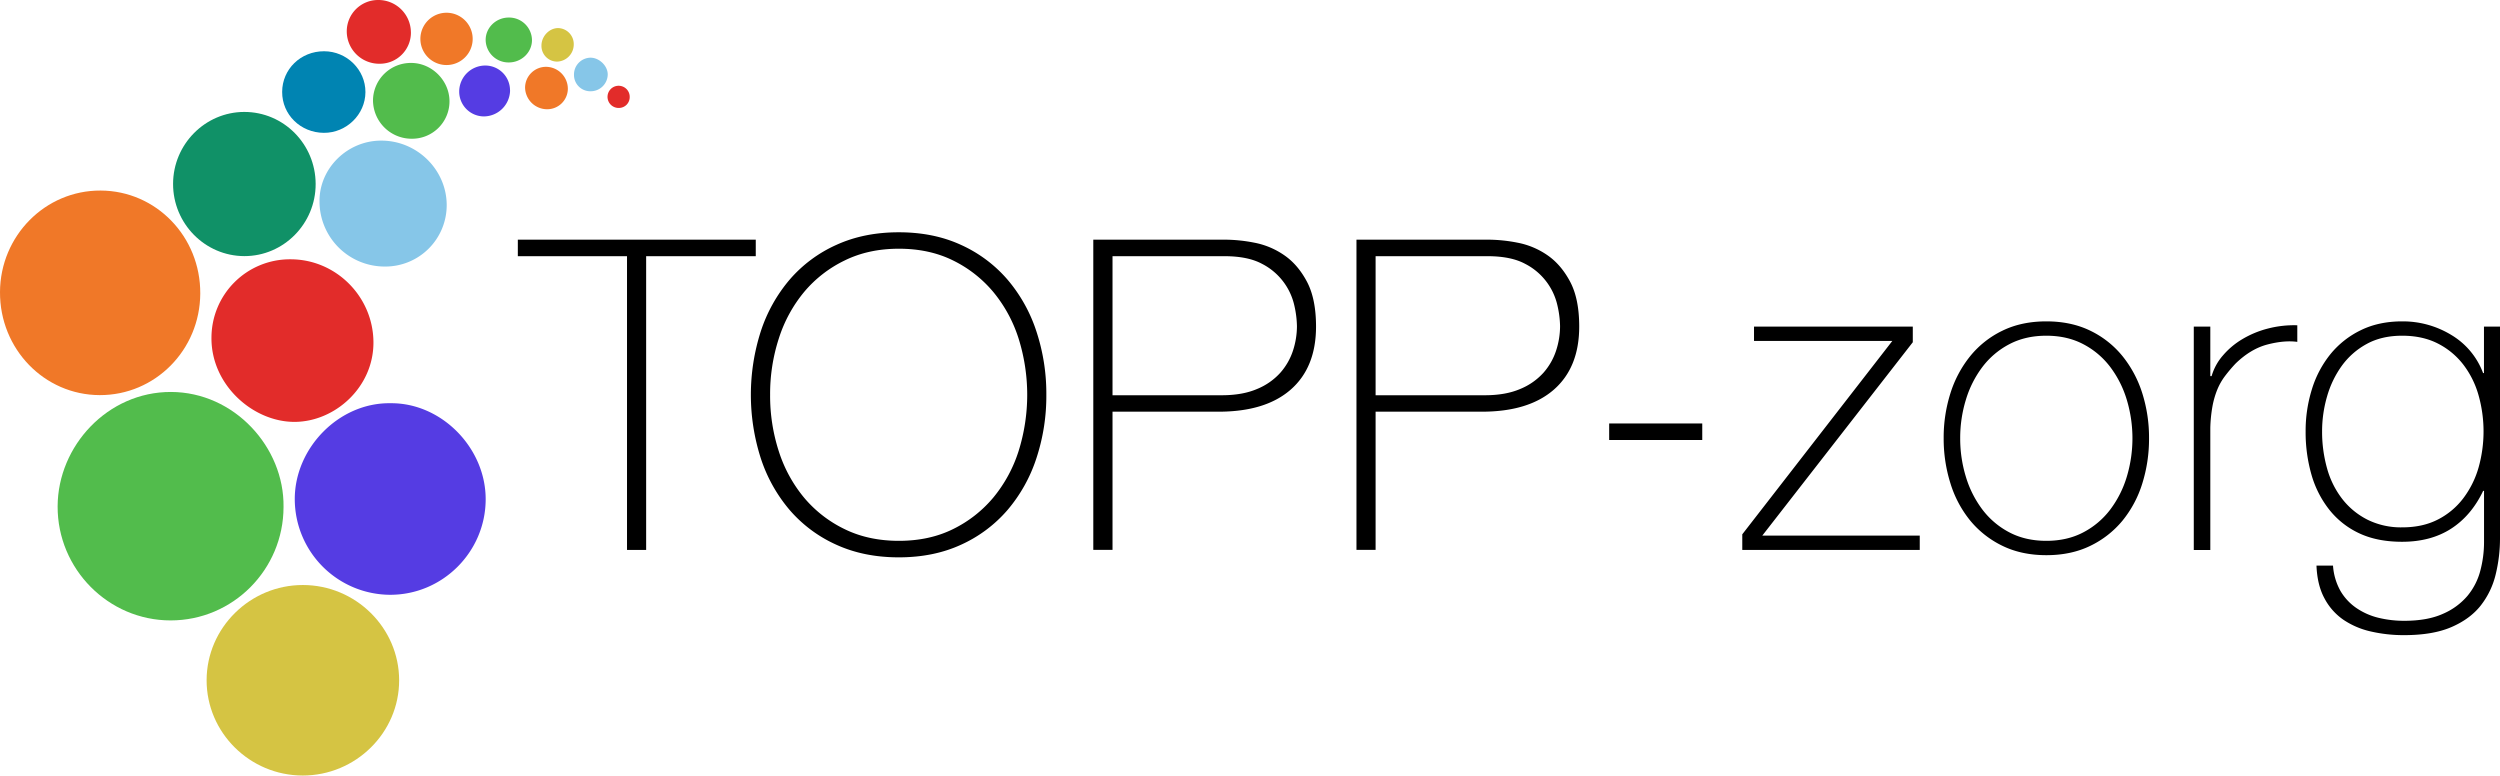
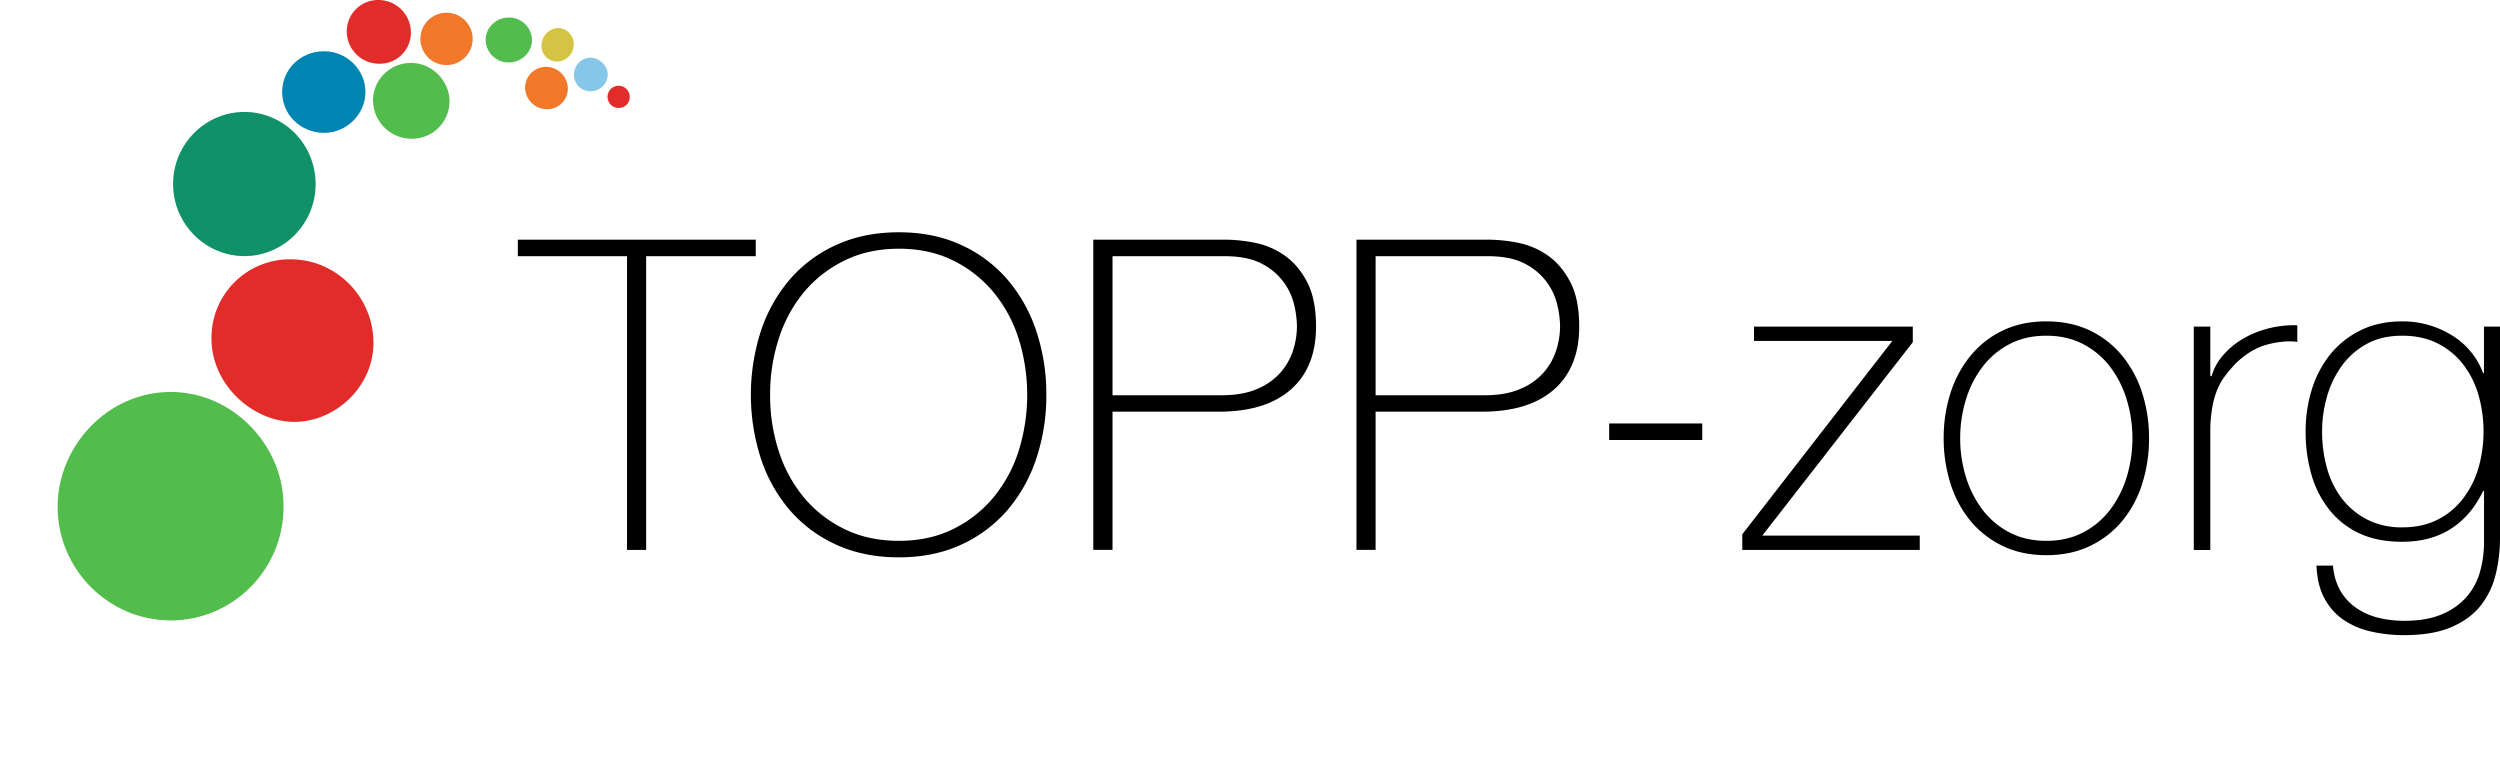
<svg xmlns="http://www.w3.org/2000/svg" viewBox="0 0 1725.81 535.36">
  <path d="M195.73 350c-.06 43.25-34.95 78.29-77.95 78.29s-78.14-35.47-78-78.71c.13-41.78 34.57-79.11 78.26-79s78.28 38.13 77.69 79.42z" fill="#52bc4c" />
-   <path d="M69.47 131.54c38.34.17 69 31.84 68.78 71.12-.18 38.94-31.17 70.23-69.44 70.1S-.17 240.9 0 201.64c.17-38.89 31.26-70.27 69.47-70.1z" fill="#f07828" />
-   <path d="M208.87 535.36c-36.5-.07-66.31-29.7-66.24-65.84s30-65.7 66.48-65.67 66.37 29.59 66.43 65.72-29.94 65.86-66.67 65.79z" fill="#d5c443" />
-   <path d="M269.55 278.36c35.21-.39 66 30.93 65.72 66.72-.27 36.11-29.91 65.64-66.07 65.52a66.12 66.12 0 01-65.71-65.87c-.12-35.57 30.67-66.95 66.06-66.37z" fill="#553ce3" />
  <path d="M200.58 179c31.34 0 57.06 25.76 57.22 57.24.16 31.1-26.62 54.92-54.44 55-28.61.06-57.59-25.41-57.38-58A54.16 54.16 0 01200.15 179z" fill="#e22c2a" />
  <path d="M217.9 127c.06 27.43-22.13 49.86-49.25 49.8s-49.24-22.46-49.17-49.92c.06-27.27 22.12-49.56 49.11-49.61 27.19-.05 49.25 22.2 49.31 49.73z" fill="#109167" />
-   <path d="M308.37 141.65A42.37 42.37 0 01266 184h-.29a45 45 0 01-45.15-44.93c-.2-23 19.36-42.07 42.68-42 24.76.01 45.13 20.2 45.13 44.58z" fill="#86c6e8" />
  <path d="M194.78 63.45c.05-15.73 12.81-28.1 28.94-28.07 15.69 0 28.6 12.77 28.55 28.2s-13.13 28.2-28.69 28.12c-16.12-.09-28.85-12.58-28.8-28.25z" fill="#0084b2" />
  <path d="M284.06 95.77a26.66 26.66 0 01-26.57-26.56 26.09 26.09 0 0126.09-25.76C298 43.31 310.33 55.58 310.3 70a25.82 25.82 0 01-26.24 25.77z" fill="#52bc4c" />
  <path d="M283.67 22.33A21.46 21.46 0 01262.46 44h-.23a22.4 22.4 0 01-22.85-21.9v-.53A21.6 21.6 0 01261 0a22.45 22.45 0 0122.65 22.25z" fill="#e22c2a" />
  <path d="M326.3 26.91a18.05 18.05 0 110-.12z" fill="#f07828" />
-   <path d="M352.12 62.37a18.25 18.25 0 01-18.12 18 17.14 17.14 0 01-17-17.2 18 18 0 0118-17.93 17.09 17.09 0 0117.08 17.13z" fill="#553ce3" />
  <path d="M335.26 27.54c0-8.54 7.24-15.47 16.05-15.43a15.79 15.79 0 0115.93 15.58c0 8.51-7.28 15.47-16.08 15.42a15.75 15.75 0 01-15.9-15.57z" fill="#52bc4c" />
  <path d="M392 61.3a14.24 14.24 0 01-14.35 14.11h-.26a15.25 15.25 0 01-14.92-15A14.47 14.47 0 01377 46.13a15.2 15.2 0 0115 15.17z" fill="#f07828" />
-   <path d="M407.7 63a11.25 11.25 0 01-11.46-11v-.27a11.61 11.61 0 0111.39-11.91c6.13 0 12 5.76 11.9 11.69A11.76 11.76 0 01407.7 63z" fill="#86c6e8" />
+   <path d="M407.7 63a11.25 11.25 0 01-11.46-11v-.27a11.61 11.61 0 0111.39-11.91c6.13 0 12 5.76 11.9 11.69A11.76 11.76 0 01407.7 63" fill="#86c6e8" />
  <path d="M384.43 42.53a10.83 10.83 0 01-10.65-10.93c-.07-6.54 5.42-12.3 11.65-12.21a11.06 11.06 0 0110.64 11.38 11.85 11.85 0 01-11.64 11.76z" fill="#d5c443" />
  <path d="M434.7 66.75a7.48 7.48 0 01-7.21 7.77h-.16a7.66 7.66 0 117.36-8.19c0 .14.01.28.01.42z" fill="#e22c2a" />
  <path d="M357.47 176.85v-11.4h164.25v11.4h-75.67v202.8h-13.21v-202.8zm364.84 95.7a137.19 137.19 0 01-6.91 43.95 105.49 105.49 0 01-20 35.7 92.88 92.88 0 01-32 23.85q-18.91 8.7-42.94 8.7t-43.09-8.7a92.52 92.52 0 01-32.13-23.85 105.49 105.49 0 01-20-35.7 143.42 143.42 0 010-87.9 105.49 105.49 0 0120-35.7 92.52 92.52 0 0132.13-23.85q19.07-8.7 43.09-8.7t42.94 8.7a92.88 92.88 0 0132 23.85 105.49 105.49 0 0120 35.7 137.19 137.19 0 016.91 43.95zm-190.68 0a124.13 124.13 0 006 39 95.67 95.67 0 0017.41 31.95A84.34 84.34 0 00583 365.25q16.5 8.1 37.53 8.1t37.39-8.1a84.85 84.85 0 0027.77-21.75 95.87 95.87 0 0017.42-31.95 129.75 129.75 0 000-78 95.87 95.87 0 00-17.42-32 84.85 84.85 0 00-27.77-21.75q-16.38-8.1-37.39-8.1T583 179.85a84.34 84.34 0 00-27.93 21.75 95.67 95.67 0 00-17.41 32 124.13 124.13 0 00-6.03 38.95zm223.1-107.1H846a107 107 0 0120 2.1 53.89 53.89 0 0120.41 8.55q9.47 6.45 15.77 18.3t6.31 31q0 28.2-17.42 43.5t-49.85 15.3H768v95.4h-13.27zM768 272.85h75.37q14.4 0 24.47-4.35a44 44 0 0016.06-11.25 43.38 43.38 0 008.71-15.3 54.63 54.63 0 002.7-16.8 68.28 68.28 0 00-1.8-14.25 42.8 42.8 0 00-22.37-28.8q-9.76-5.25-26-5.25H768zm168.4-107.4h91.28a106.91 106.91 0 0120 2.1 54 54 0 0120.42 8.55q9.45 6.45 15.76 18.3t6.31 31q0 28.2-17.42 43.5t-49.84 15.3h-73.3v95.4H936.4zm13.21 107.4H1025q14.41 0 24.47-4.35a44.07 44.07 0 0016.07-11.25 43.35 43.35 0 008.7-15.3 54.35 54.35 0 002.71-16.8 67.7 67.7 0 00-1.81-14.25 42.73 42.73 0 00-22.37-28.8q-9.75-5.25-26-5.25h-77.16zm161.24 19.5h64.26v11.4h-64.26zm214.4 77.4v9.9h-122.51v-10.8l103.59-133.5h-95.49v-9.9h109.61v10.8l-103.9 133.5zm16.51-67.2a101.11 101.11 0 014.66-31.05 77.8 77.8 0 0113.66-25.65 64.89 64.89 0 0122.22-17.55q13.21-6.45 30.33-6.45t30.37 6.45a65 65 0 0122.22 17.55 78.17 78.17 0 0113.66 25.65 101.41 101.41 0 014.65 31.05 102.85 102.85 0 01-4.65 31.2 76.22 76.22 0 01-13.66 25.65 65.8 65.8 0 01-22.22 17.4q-13.23 6.45-30.33 6.45t-30.33-6.45a65.7 65.7 0 01-22.22-17.4 75.86 75.86 0 01-13.66-25.65 102.55 102.55 0 01-4.7-31.2zm11.41 0a89.93 89.93 0 003.91 26.55 71.84 71.84 0 0011.41 22.65 55.54 55.54 0 0018.61 15.75q11.12 5.85 25.53 5.85t25.52-5.85a55.57 55.57 0 0018.62-15.75 72 72 0 0011.41-22.65 92.32 92.32 0 000-53.1 72 72 0 00-11.41-22.65 55.57 55.57 0 00-18.62-15.75q-11.12-5.85-25.52-5.85t-25.53 5.85a55.54 55.54 0 00-18.61 15.75 71.84 71.84 0 00-11.41 22.65 89.93 89.93 0 00-3.91 26.55zm172.66-42.9h.9a37.46 37.46 0 017.66-14.1 53.61 53.61 0 0113.51-11.4 66.73 66.73 0 0117.71-7.35 71.69 71.69 0 0120.27-2.25V236q-9-1.2-20.57 1.8t-22.07 13.2a106.5 106.5 0 00-7.35 8.7 42.23 42.23 0 00-5.26 9.3 58.84 58.84 0 00-3.3 11.4 98.44 98.44 0 00-1.5 15v84.3h-11.41V225.45h11.41zm199.98-34.2v146.1a104.61 104.61 0 01-3 25.05 55.76 55.76 0 01-10.34 21.45q-7.34 9.29-20.22 14.85t-32.65 5.55a100.61 100.61 0 01-23.07-2.55 55.59 55.59 0 01-18.87-8.1 41.33 41.33 0 01-13-14.7q-5-9.17-5.54-22.65h11.41a41.42 41.42 0 005.1 17.4 36.7 36.7 0 0011 11.85 46.31 46.31 0 0015.17 6.75 74.55 74.55 0 0018 2.1q15.91 0 26.58-4.8a46 46 0 0017-12.45 44.79 44.79 0 008.86-17.4 77.36 77.36 0 002.55-19.65v-35.4h-.6Q1706 356 1692 365t-33.78 9q-17.12 0-29.58-5.85A57 57 0 011608 351.9a69.85 69.85 0 01-12.32-24.15 106.15 106.15 0 01-4.05-30 96.23 96.23 0 014.35-29.1 72.29 72.29 0 0112.77-24.15 61.63 61.63 0 0120.86-16.5q12.47-6.15 28.68-6.15a64.34 64.34 0 0133.78 9.3 51.63 51.63 0 0122.07 26.4h.6v-32.1zm-67.56 6.3q-14.12 0-24.47 5.7a51.62 51.62 0 00-17.12 15 68.07 68.07 0 00-10.21 21.15 86 86 0 00-3.45 24.15 93.48 93.48 0 003.45 25.65 60.83 60.83 0 0010.55 21.15 51.26 51.26 0 0017.42 14.25 52.1 52.1 0 0023.87 5.25q14.12 0 24.62-5.4a51.06 51.06 0 0017.57-14.7A64.52 64.52 0 001711 322.8a92.12 92.12 0 000-49.95 62.62 62.62 0 00-10.51-21.15 51.77 51.77 0 00-17.57-14.55q-10.56-5.4-24.67-5.4z" />
</svg>